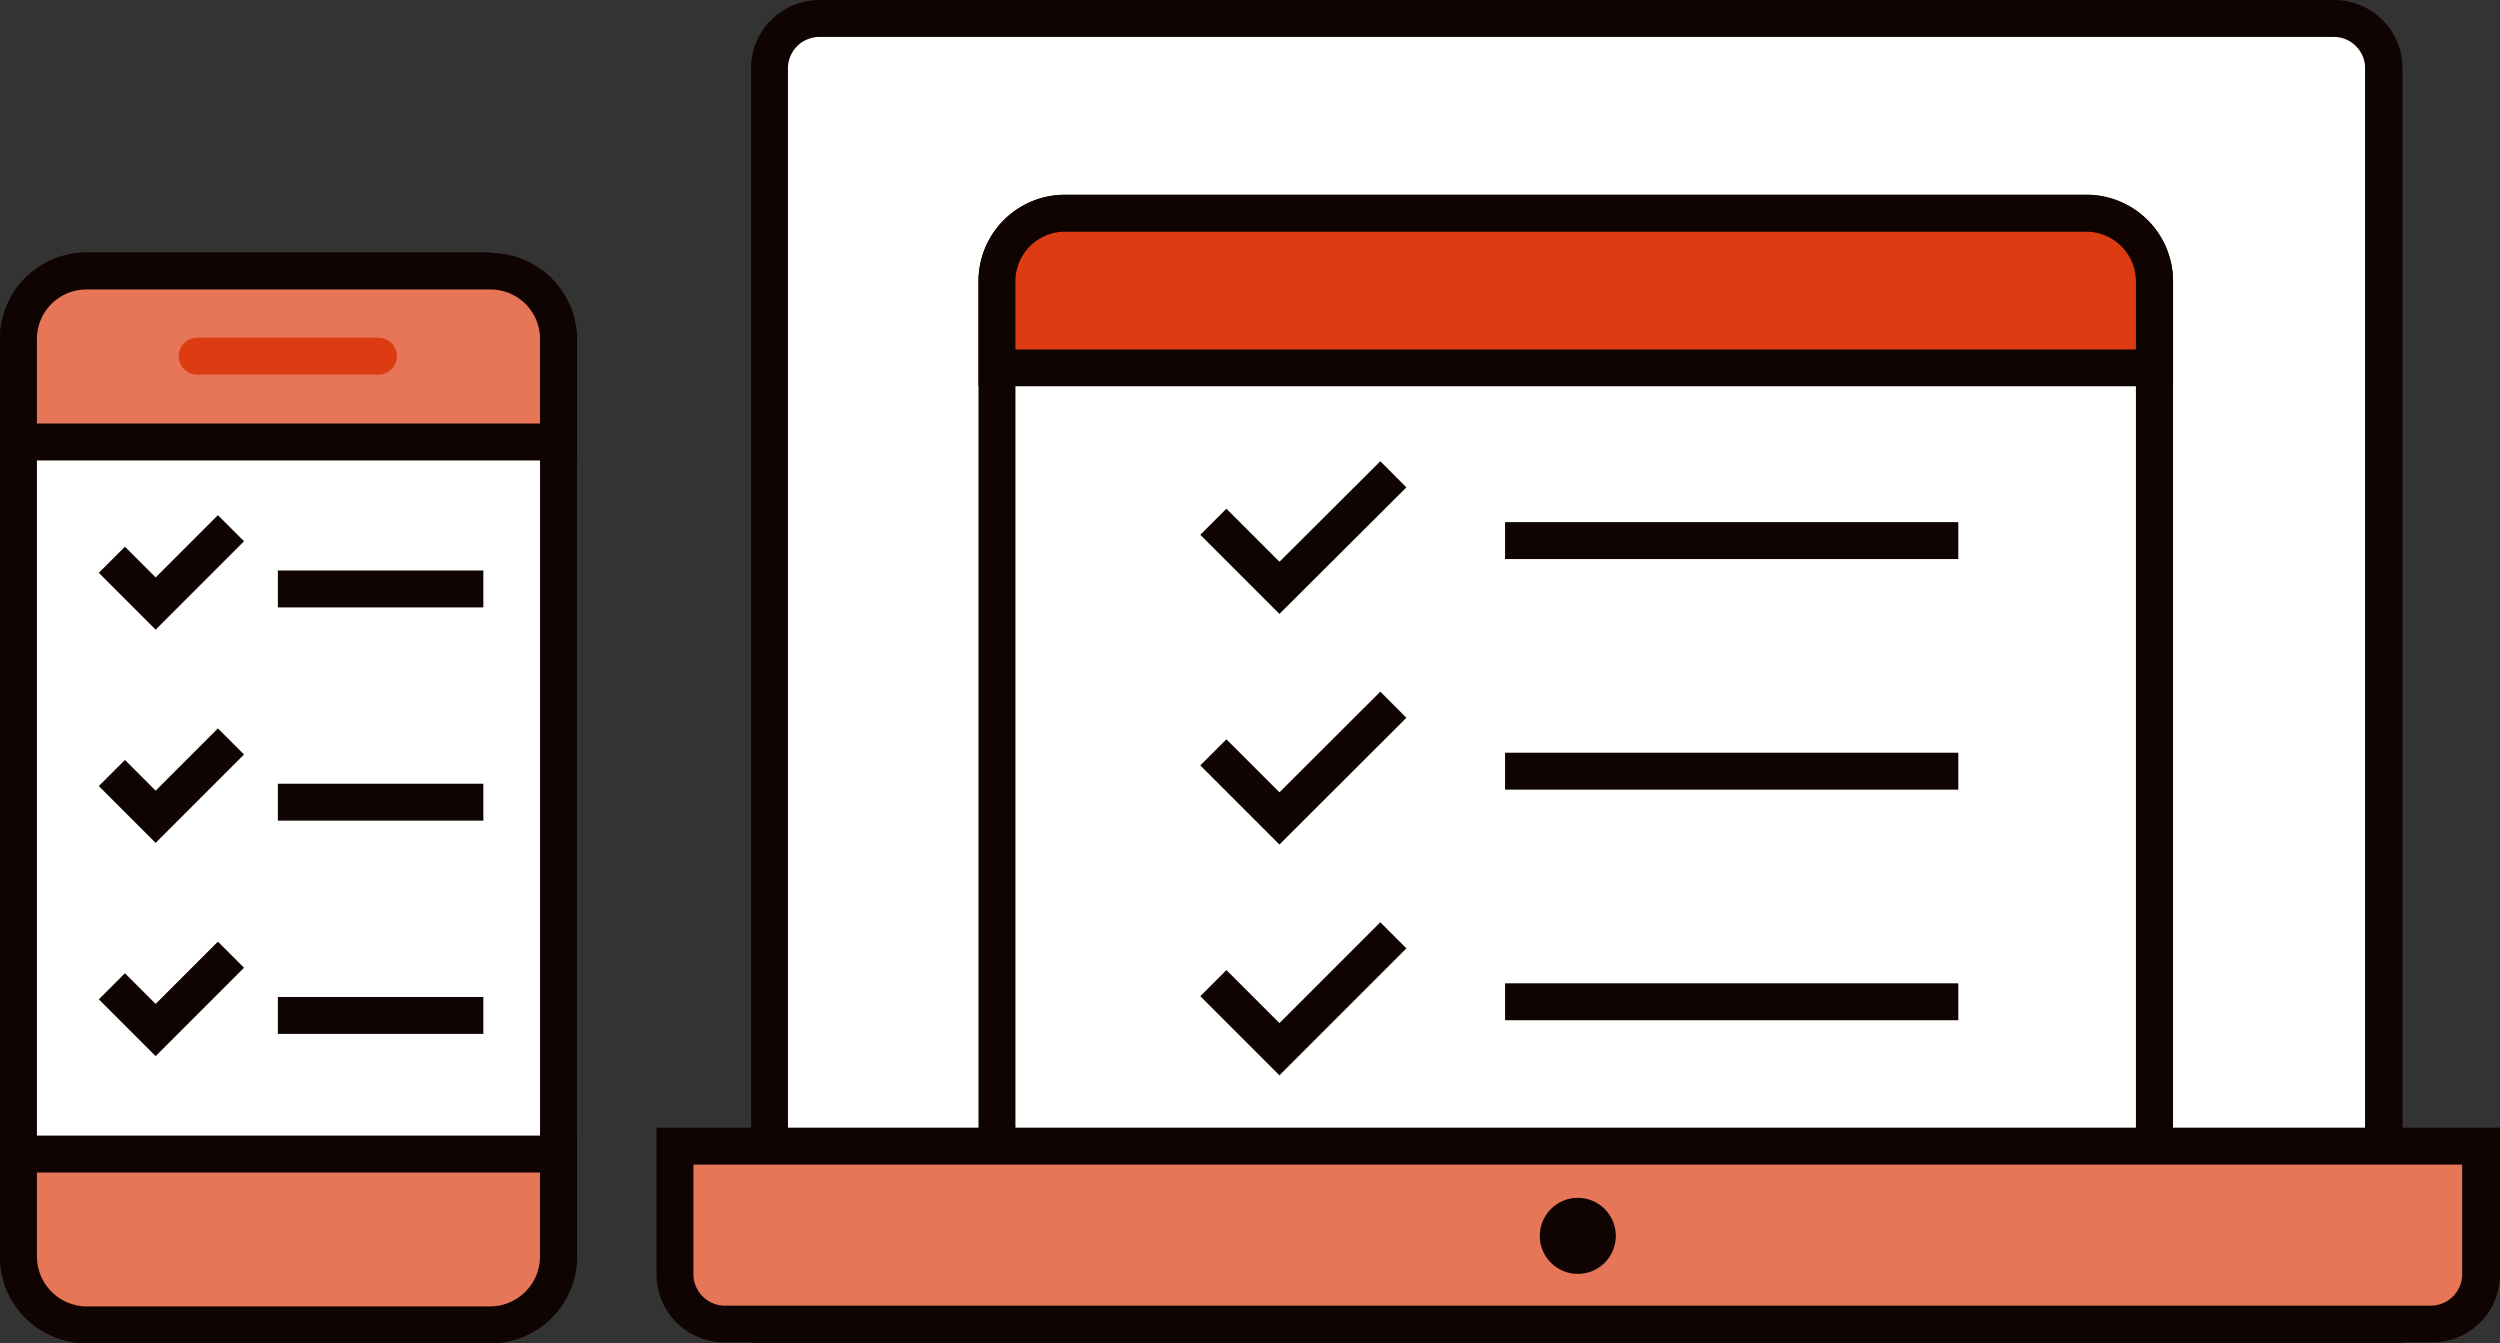
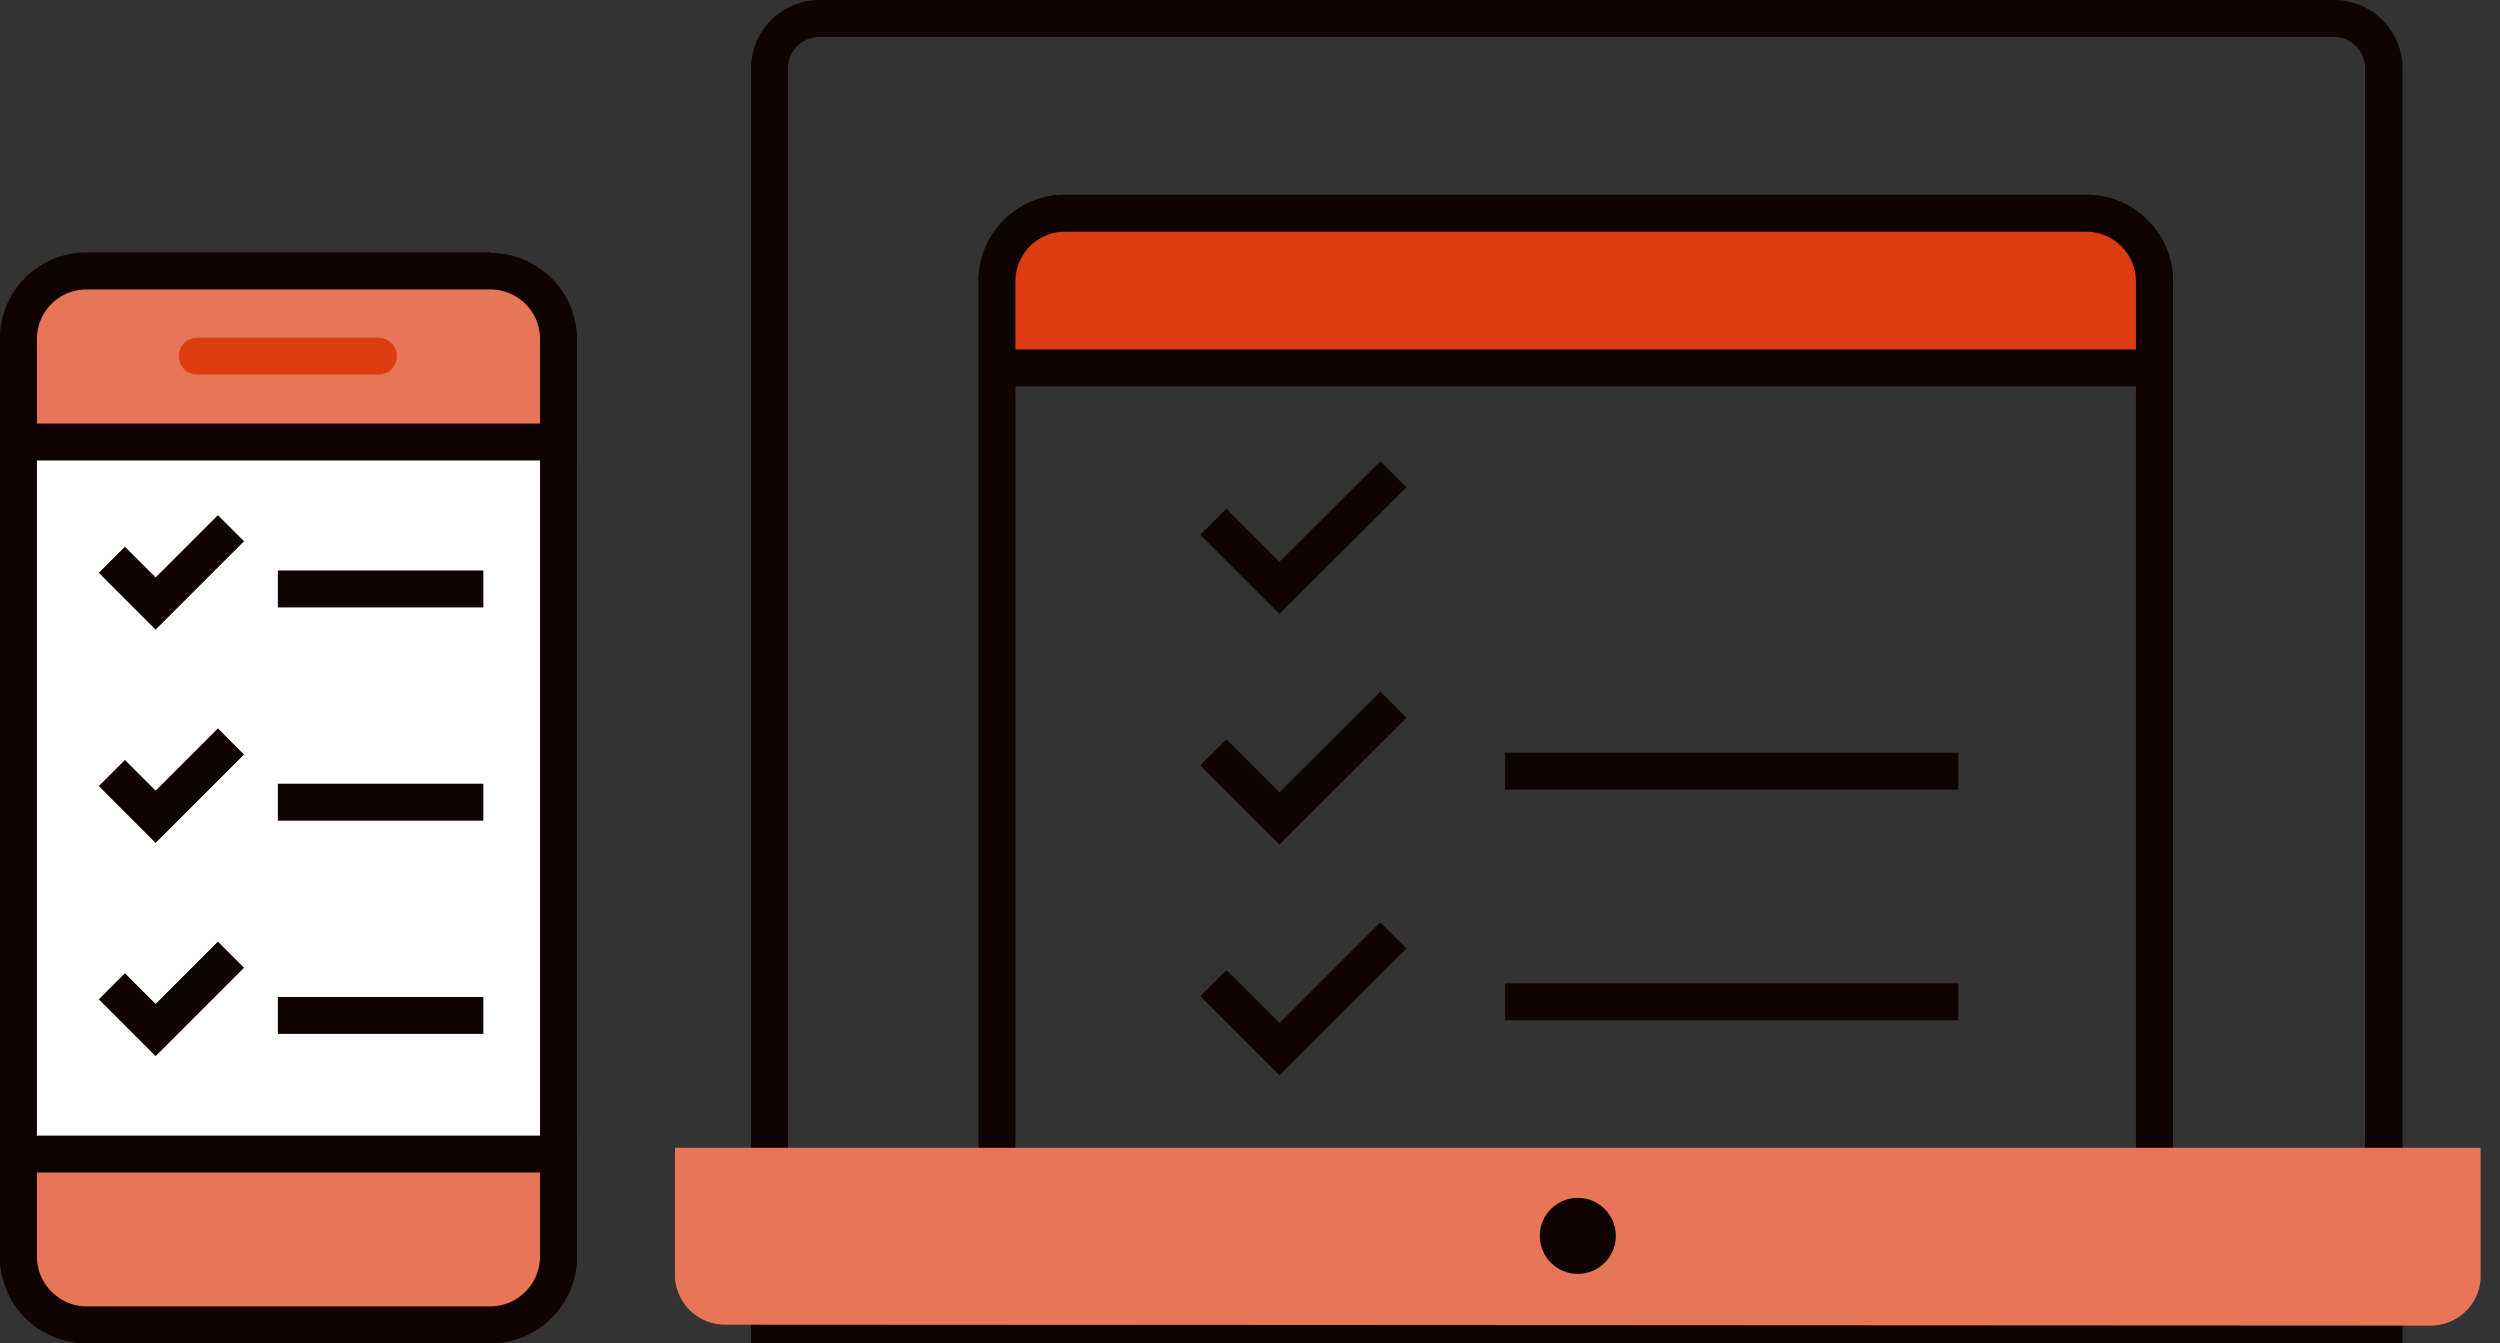
<svg xmlns="http://www.w3.org/2000/svg" width="135.41" height="72.75" viewBox="0 0 135.41 72.75">
  <rect x="0" y="0" width="135.41" height="72.75" fill="#333333" stroke="none" />
  <defs>
    <style>.cls-1{fill:#fff;}.cls-2{fill:#0f0402;}.cls-3{fill:#e77659;}.cls-4{fill:#dd3c12;}.cls-5,.cls-6{fill:none;stroke-width:2px;}.cls-5{stroke:#0f0402;stroke-miterlimit:10;}.cls-6{stroke:#dd3c12;stroke-linecap:round;stroke-linejoin:round;}</style>
  </defs>
  <g id="icon_internet-loan_01">
-     <path id="path" class="cls-1" d="M41.68,71.75V3.58A2.72,2.72,0,0,1,44.43,1h82a2.71,2.71,0,0,1,2.74,2.59V71.75Z" />
    <path id="Compound_path" data-name="Compound path" class="cls-2" d="M126.35,2a1.7,1.7,0,0,1,1.75,1.58V70.76H42.68V3.6A1.71,1.71,0,0,1,44.42,2h82m0-2h-82a3.71,3.71,0,0,0-3.74,3.58V72.75h89.45V3.58A3.71,3.71,0,0,0,126.39,0Z" />
-     <path id="path-2" data-name="path" class="cls-1" d="M54,71.75V15.24a3.69,3.69,0,0,1,3.65-3.69H113a3.69,3.69,0,0,1,3.69,3.69h0V71.75Z" />
    <path id="Compound_path-2" data-name="Compound path" class="cls-2" d="M113,12.55a2.7,2.7,0,0,1,2.69,2.69V70.76H55V15.24a2.69,2.69,0,0,1,2.65-2.69H113m0-2H57.68A4.68,4.68,0,0,0,53,15.23h0V72.75h64.7V15.24A4.69,4.69,0,0,0,113,10.55Z" />
    <path id="path-3" data-name="path" class="cls-3" d="M39.3,71.75a2.71,2.71,0,0,1-2.74-2.58v-7h97.8v7.06a2.7,2.7,0,0,1-2.74,2.57Z" />
-     <path id="Compound_path-3" data-name="Compound path" class="cls-2" d="M133.36,63.12v6a1.71,1.71,0,0,1-1.73,1.6H39.31a1.72,1.72,0,0,1-1.75-1.58V63.08h95.8m2-2H35.56v8.06a3.69,3.69,0,0,0,3.74,3.57h92.38a3.68,3.68,0,0,0,3.73-3.57V61.08Z" />
    <circle id="path-4" data-name="path" class="cls-2" cx="85.46" cy="66.94" r="2.06" />
    <path id="path-5" data-name="path" class="cls-4" d="M54,19.93V15.24a3.69,3.69,0,0,1,3.65-3.69H113a3.69,3.69,0,0,1,3.69,3.69h0v4.69Z" />
    <path id="Compound_path-4" data-name="Compound path" class="cls-2" d="M113,12.55a2.7,2.7,0,0,1,2.69,2.69v3.69H55V15.24a2.69,2.69,0,0,1,2.65-2.69H113m0-2H57.68A4.68,4.68,0,0,0,53,15.23h0v5.69h64.7V15.24A4.69,4.69,0,0,0,113,10.55Z" />
    <polyline id="path-6" data-name="path" class="cls-5" points="75.47 25.69 69.3 31.84 65.72 28.26" />
    <polyline id="path-7" data-name="path" class="cls-5" points="75.47 38.17 69.3 44.33 65.72 40.75" />
    <polyline id="path-8" data-name="path" class="cls-5" points="75.47 50.66 69.3 56.83 65.72 53.25" />
-     <line id="path-9" data-name="path" class="cls-5" x1="81.52" y1="29.28" x2="106.07" y2="29.28" />
    <line id="path-10" data-name="path" class="cls-5" x1="81.52" y1="41.77" x2="106.07" y2="41.77" />
    <line id="path-11" data-name="path" class="cls-5" x1="81.52" y1="54.26" x2="106.07" y2="54.26" />
    <rect id="path-12" data-name="path" class="cls-1" x="1" y="14.68" width="29.25" height="57.08" rx="3.69" />
    <path id="Compound_path-5" data-name="Compound path" class="cls-2" d="M26.56,15.68a2.68,2.68,0,0,1,2.69,2.68V68.1a2.71,2.71,0,0,1-2.69,2.69H4.68A2.71,2.71,0,0,1,2,68.1V18.39a2.68,2.68,0,0,1,2.66-2.71H26.56m0-2H4.68A4.68,4.68,0,0,0,0,18.37V68.1a4.69,4.69,0,0,0,4.68,4.65H26.56a4.68,4.68,0,0,0,4.69-4.68h0V18.39a4.69,4.69,0,0,0-4.69-4.68h0Z" />
    <path id="path-13" data-name="path" class="cls-3" d="M1,23.91V18.39a3.68,3.68,0,0,1,3.66-3.71h21.9a3.69,3.69,0,0,1,3.69,3.68v5.58Z" />
    <path id="Compound_path-6" data-name="Compound path" class="cls-2" d="M26.56,15.68a2.68,2.68,0,0,1,2.69,2.68v4.58H2V18.39a2.68,2.68,0,0,1,2.66-2.71h21.9m0-2H4.68A4.68,4.68,0,0,0,0,18.37v6.57H31.25V18.39a4.69,4.69,0,0,0-4.69-4.68h0Z" />
    <path id="path-14" data-name="path" class="cls-3" d="M4.68,71.75A3.69,3.69,0,0,1,1,68.07H1V62.51H30.25v5.56a3.69,3.69,0,0,1-3.69,3.68Z" />
    <path id="Compound_path-7" data-name="Compound path" class="cls-2" d="M29.25,63.51v4.56a2.71,2.71,0,0,1-2.69,2.69H4.68A2.71,2.71,0,0,1,2,68.07V63.51H29.25m2-2H0v6.56a4.68,4.68,0,0,0,4.68,4.68H26.56a4.68,4.68,0,0,0,4.69-4.68h0Z" />
    <path id="path-15" data-name="path" class="cls-6" d="M10.68,19.29H20.5" />
    <polyline id="path-16" data-name="path" class="cls-5" points="12.51 28.61 8.43 32.69 6.06 30.32" />
    <line id="path-17" data-name="path" class="cls-5" x1="15.05" y1="31.9" x2="26.18" y2="31.9" />
    <polyline id="path-18" data-name="path" class="cls-5" points="12.51 40.16 8.43 44.24 6.06 41.87" />
    <line id="path-19" data-name="path" class="cls-5" x1="15.05" y1="43.45" x2="26.18" y2="43.45" />
    <polyline id="path-20" data-name="path" class="cls-5" points="12.51 51.71 8.43 55.79 6.06 53.42" />
    <line id="path-21" data-name="path" class="cls-5" x1="15.05" y1="55" x2="26.18" y2="55" />
  </g>
</svg>